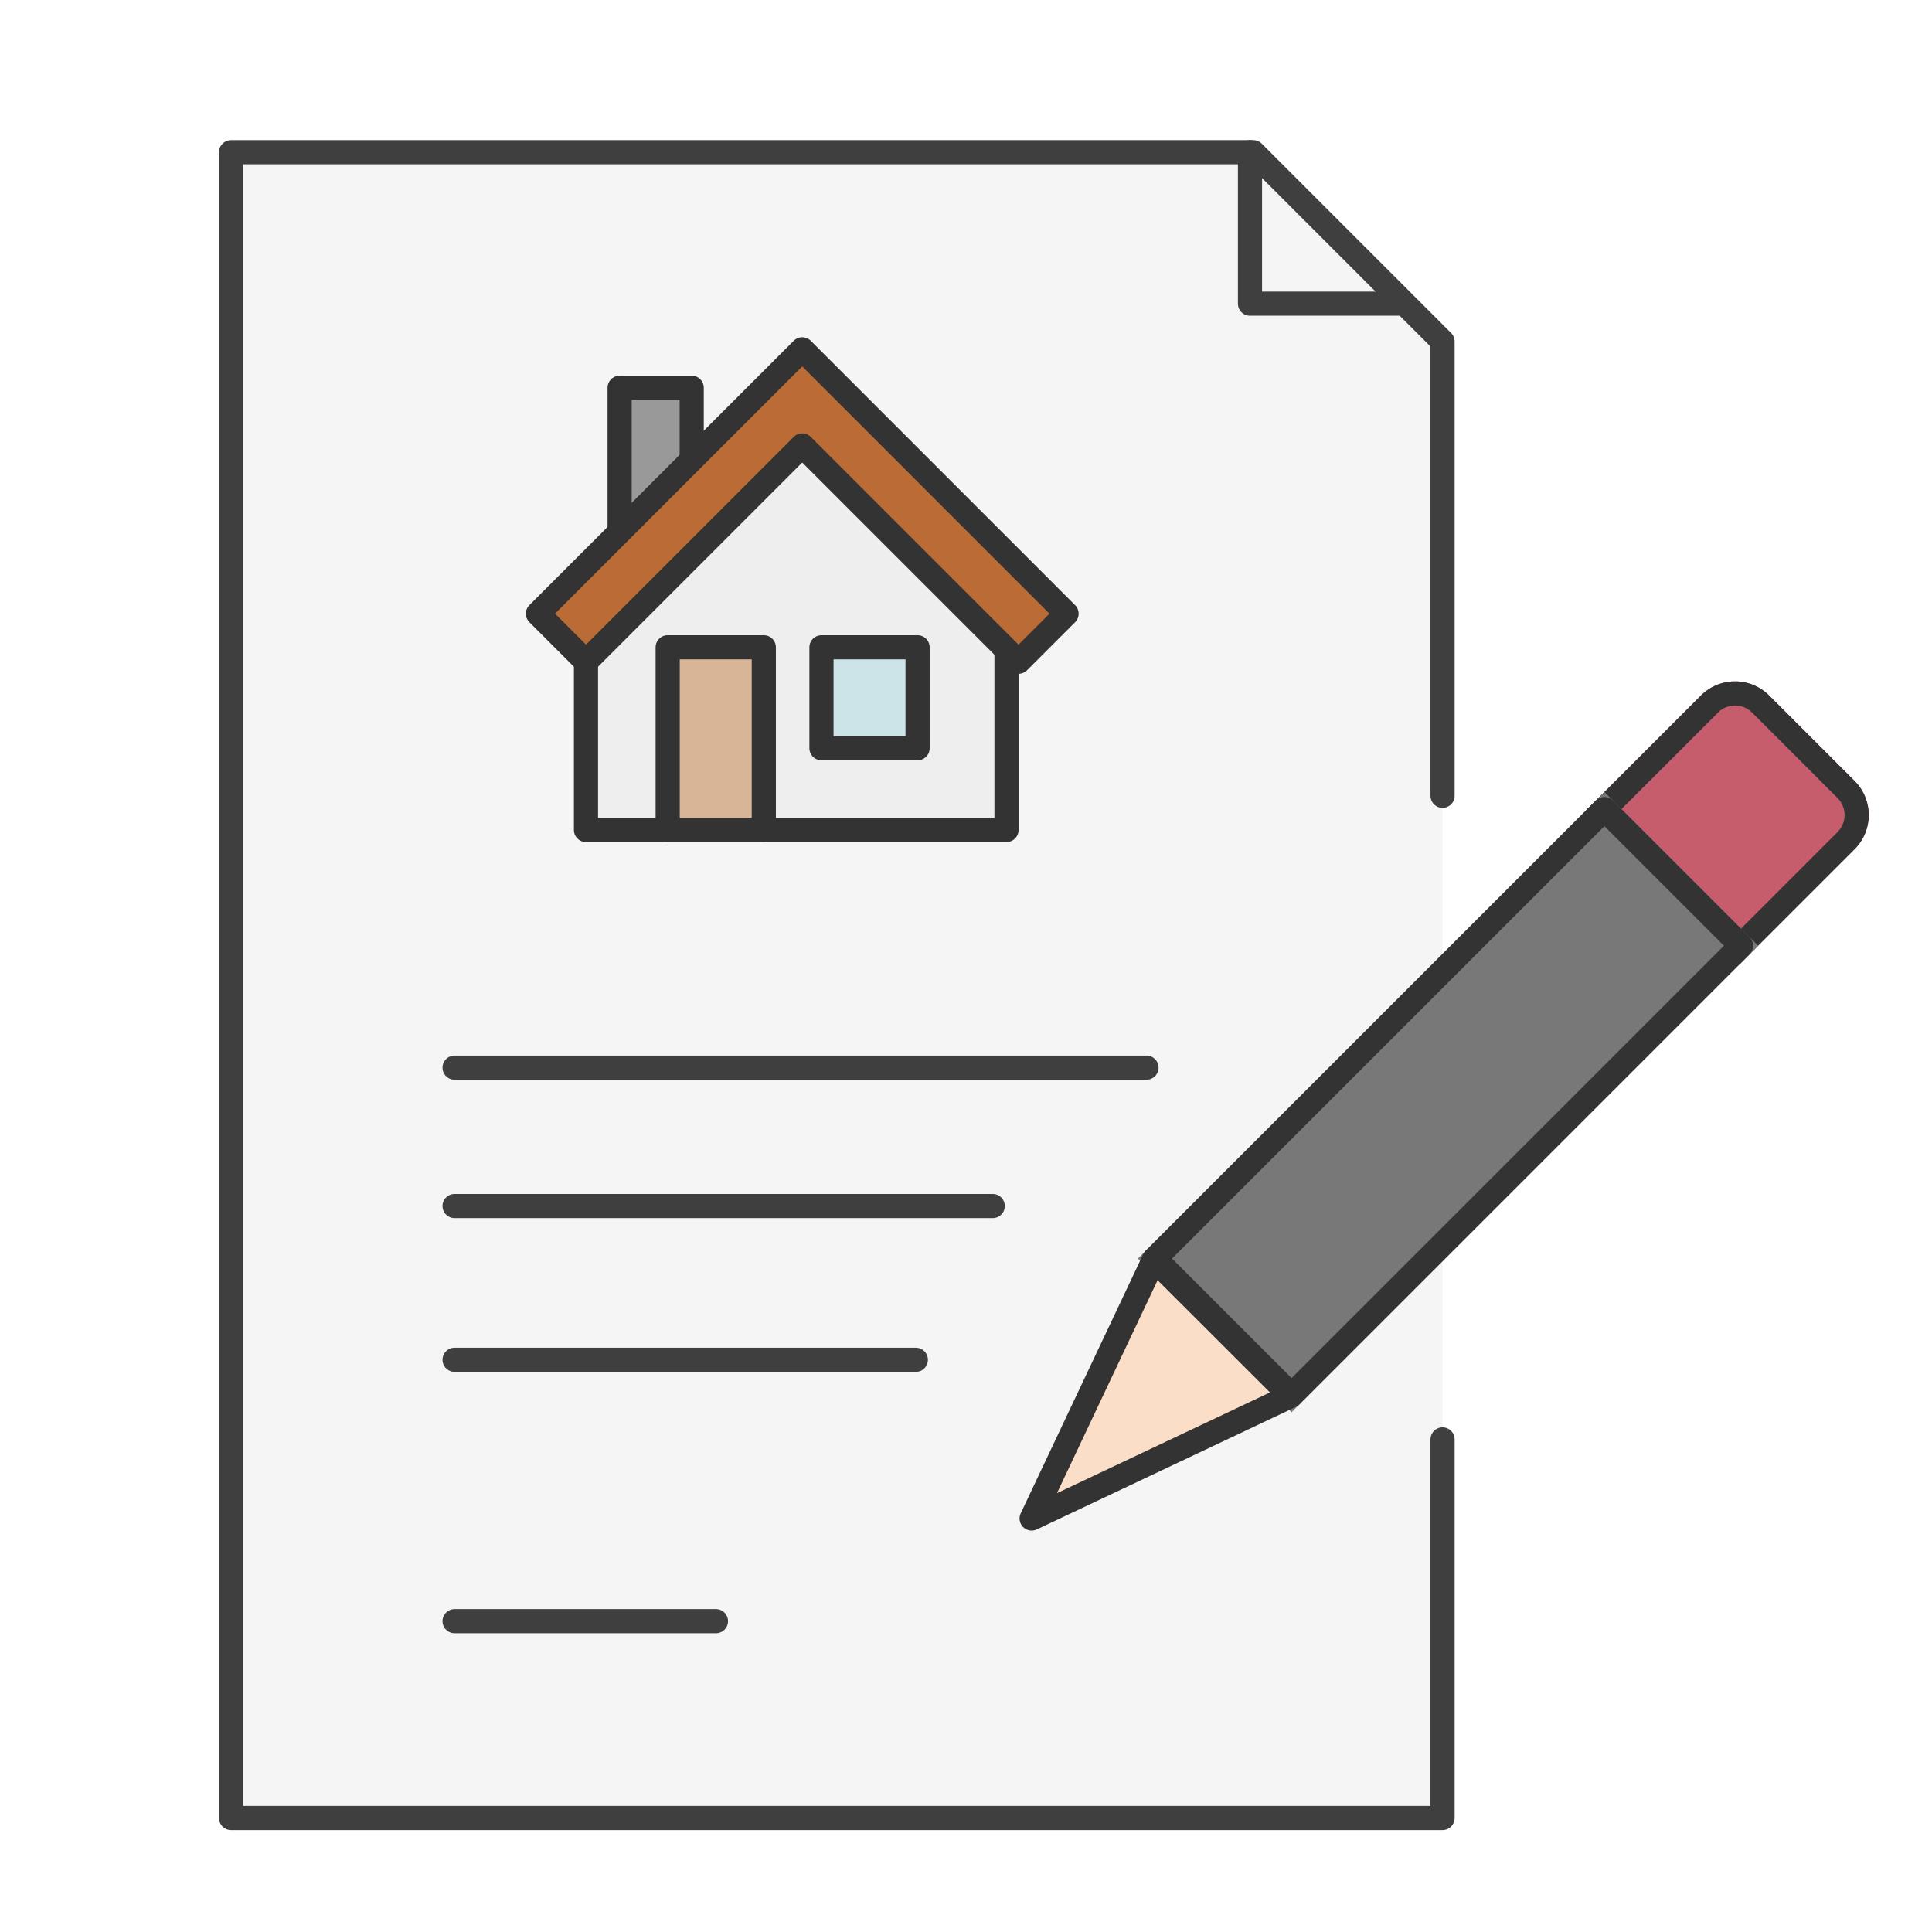
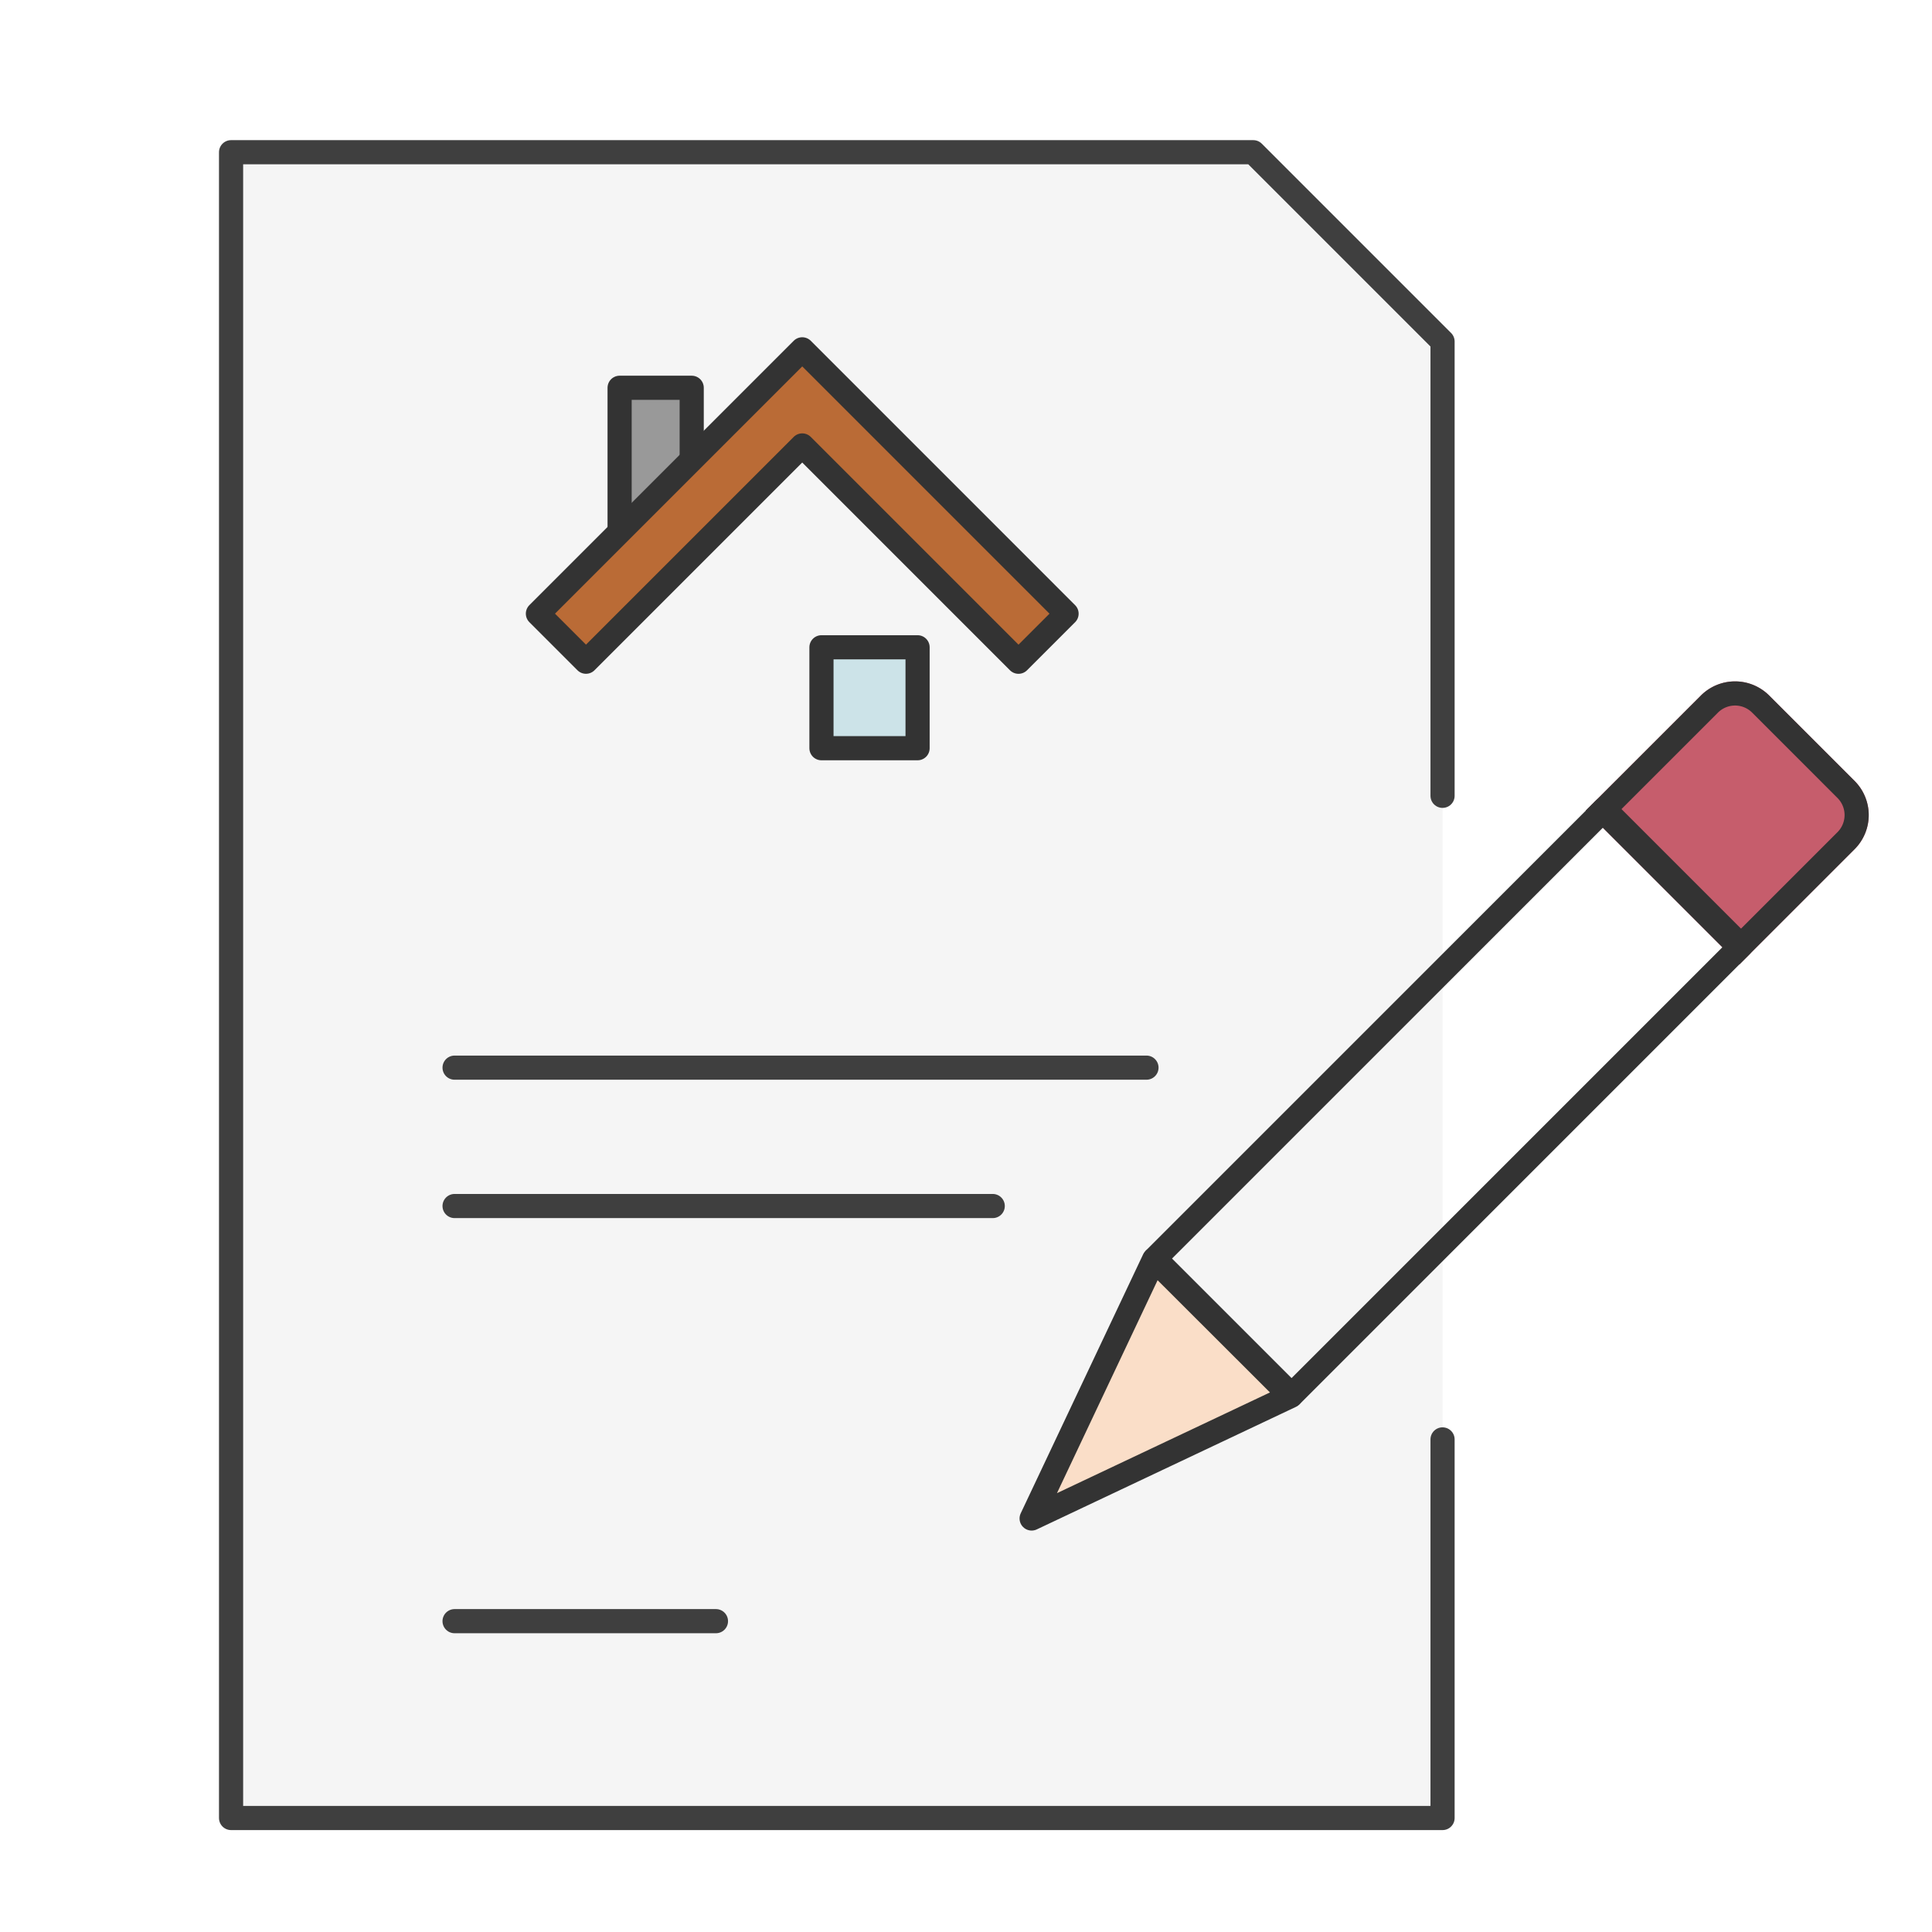
<svg xmlns="http://www.w3.org/2000/svg" width="80" height="80" viewBox="0 0 80 80">
  <defs>
    <clipPath id="b">
      <rect width="80" height="80" />
    </clipPath>
  </defs>
  <g id="a" clip-path="url(#b)">
    <path d="M58.165,61.3V76.977H8V8H50.327l7.838,7.838V34.65" transform="translate(1.568 -1.697)" fill="#f5f5f5" stroke="#3f3f3f" stroke-linecap="round" stroke-linejoin="round" stroke-width="1" />
    <g transform="translate(22.274 14.465)">
      <path d="M11.985,6.985V4H9V9.97" transform="translate(-5.617 -2.408)" fill="#999" stroke="#333" stroke-linejoin="round" stroke-width="1" />
      <g transform="translate(0 0)">
-         <path d="M23.413-18.4v7.562H6V-17.9l8.953-8.889Z" transform="translate(-4.01 30.741)" fill="#eee" stroke="#333" stroke-linejoin="round" stroke-width="1" />
        <path d="M12.945,1,2,11.945l1.99,1.99L12.945,4.98,21.9,13.936l1.99-1.99Z" transform="translate(-2 -1)" fill="#ba6b36" stroke="#333" stroke-linejoin="round" stroke-width="1" />
-         <rect width="3.98" height="7.562" transform="translate(5.373 12.338)" fill="#d9b597" stroke="#333" stroke-linejoin="round" stroke-width="1" />
      </g>
      <rect width="3.98" height="4.179" transform="translate(11.741 12.338)" fill="#cce3e8" stroke="#333" stroke-linejoin="round" stroke-width="1" />
    </g>
-     <path d="M214.27,38.271H208V32" transform="translate(-156.241 -25.697)" fill="none" stroke="#3f3f3f" stroke-linecap="round" stroke-linejoin="round" stroke-width="1" />
    <line x1="10.823" transform="translate(18.823 67.129)" fill="none" stroke="#3f3f3f" stroke-linecap="round" stroke-miterlimit="10" stroke-width="1" />
    <line x1="28.65" transform="translate(18.823 44.209)" fill="none" stroke="#3f3f3f" stroke-linecap="round" stroke-miterlimit="10" stroke-width="1" />
    <line x1="22.284" transform="translate(18.823 49.939)" fill="none" stroke="#3f3f3f" stroke-linecap="round" stroke-miterlimit="10" stroke-width="1" />
-     <line x1="19.1" transform="translate(18.823 56.306)" fill="none" stroke="#3f3f3f" stroke-linecap="round" stroke-miterlimit="10" stroke-width="1" />
    <g transform="translate(1221.685 1581.522) rotate(-135)">
      <g transform="translate(1912 285.88) rotate(180)" fill="#c65d6c" stroke="#333" stroke-width="1">
        <path d="M2,0H7A2,2,0,0,1,9,2V8.742a0,0,0,0,1,0,0H0a0,0,0,0,1,0,0V2A2,2,0,0,1,2,0Z" stroke="none" />
        <path d="M2,.5H7A1.5,1.5,0,0,1,8.5,2V8.242a0,0,0,0,1,0,0H.5a0,0,0,0,1,0,0V2A1.5,1.5,0,0,1,2,.5Z" fill="none" />
      </g>
      <g transform="translate(1912 278.23) rotate(180)" fill="#787878" stroke="#333" stroke-linejoin="round" stroke-width="1">
-         <rect width="9" height="27.32" stroke="none" />
        <rect x="0.5" y="0.5" width="8" height="26.32" fill="none" />
      </g>
      <path d="M4.6-.2-.467,10.521,10.258,5.45Z" transform="translate(1914.609 247.958) rotate(135)" fill="#fadec8" stroke="#333" stroke-linecap="round" stroke-linejoin="round" stroke-width="1" />
    </g>
  </g>
</svg>